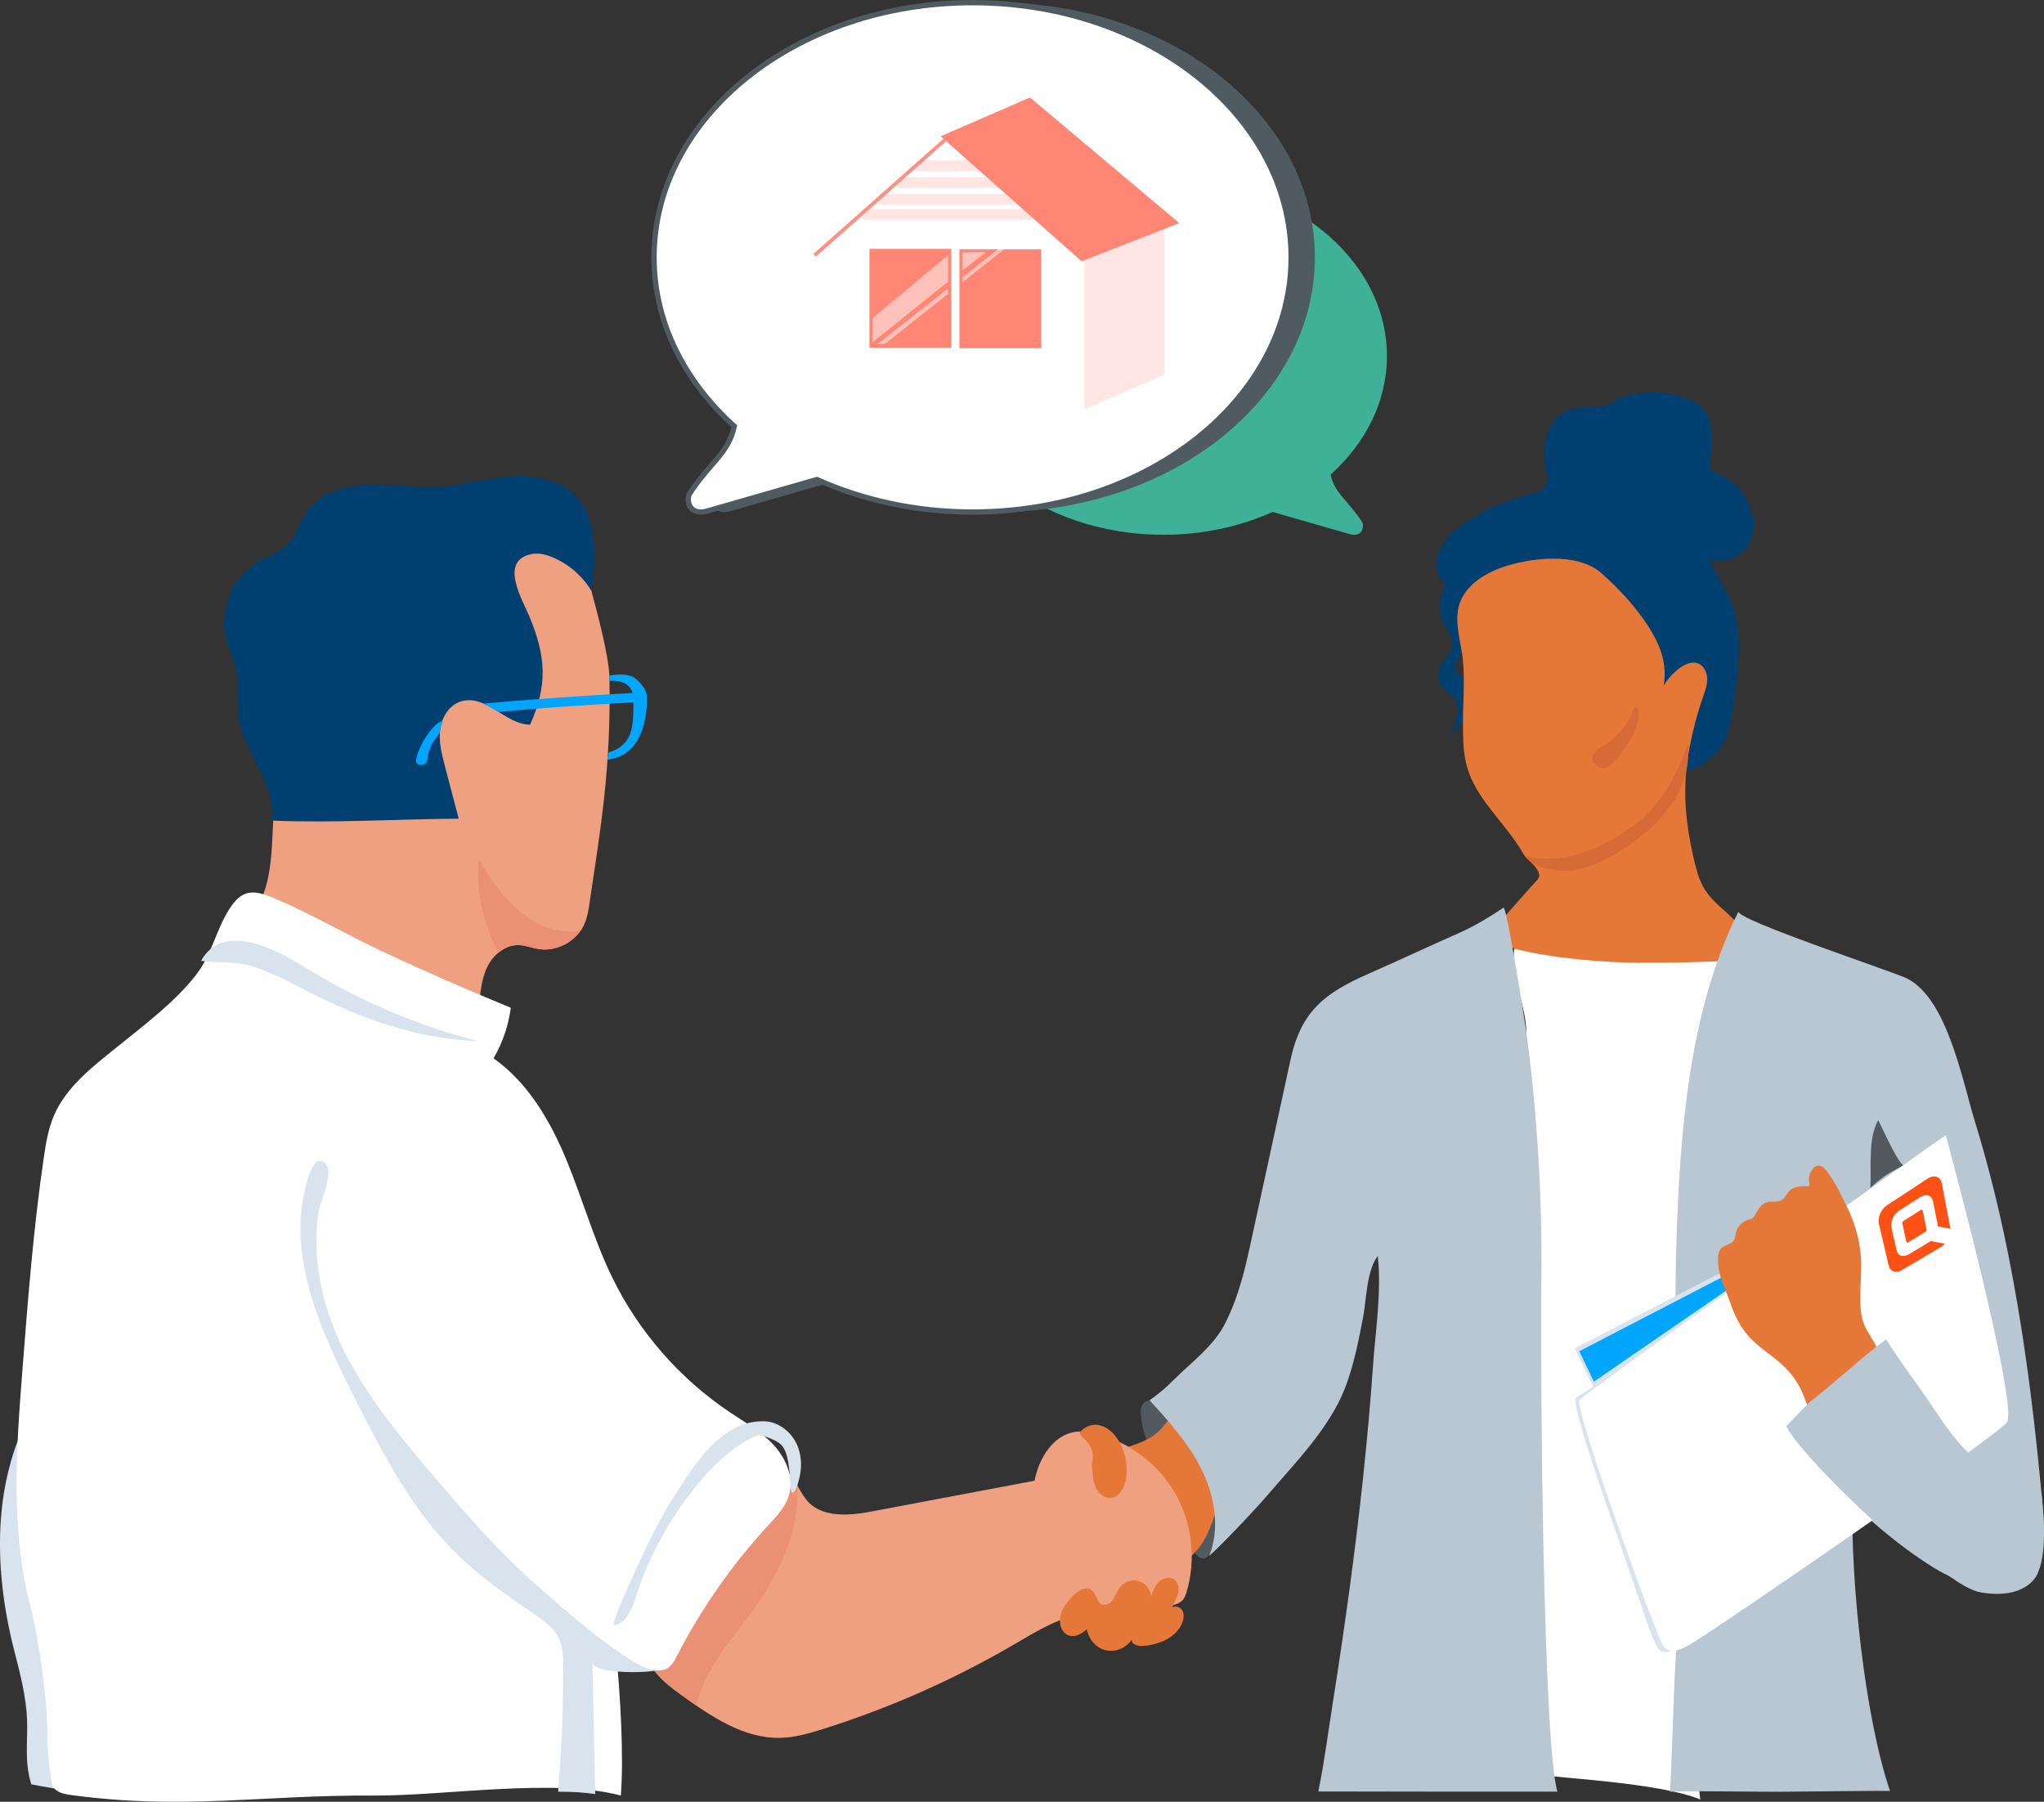
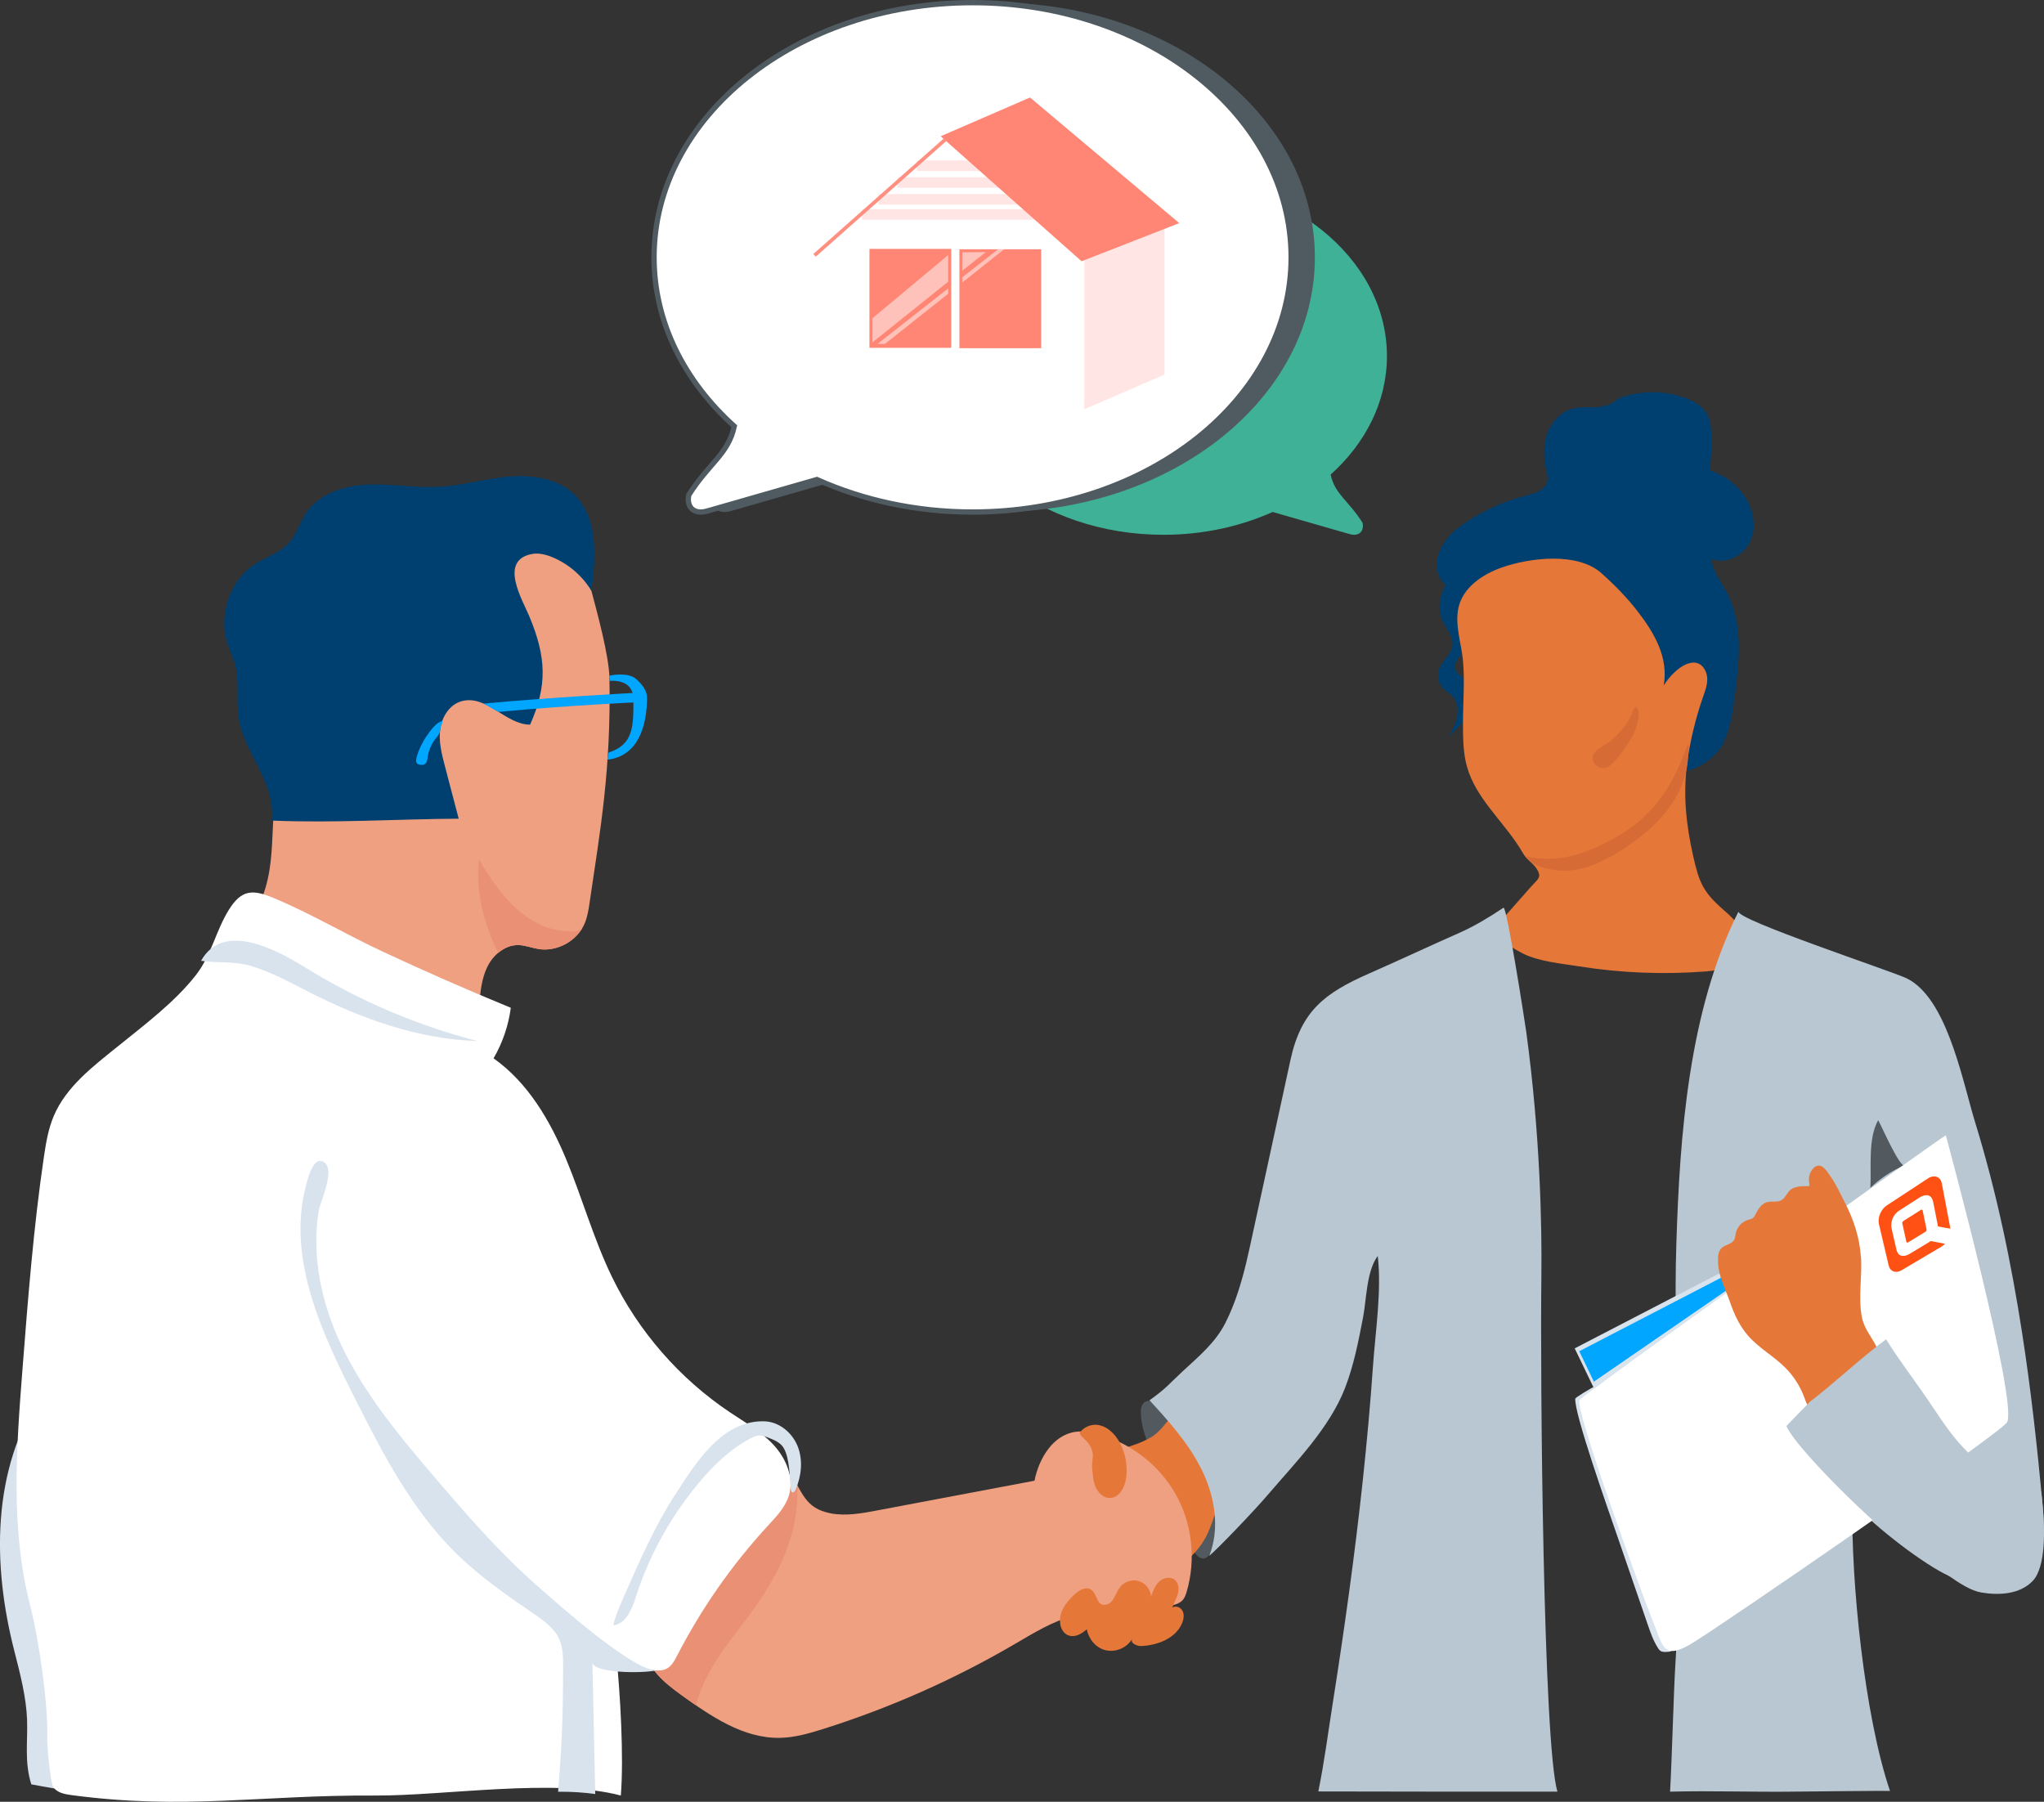
<svg xmlns="http://www.w3.org/2000/svg" id="Layer_2" viewBox="0 0 385.15 339.51">
  <rect x="0" y="0" width="385.15" height="339.51" fill="#333333" stroke="none" />
  <defs>
    <style>.cls-1,.cls-2{fill:#ffe6e4;}.cls-3,.cls-4{fill:#fff;}.cls-5{fill:#3fb196;}.cls-4{stroke:#505a61;}.cls-4,.cls-6{stroke-miterlimit:10;}.cls-7{fill:#ea9175;}.cls-8{fill:#ff8f80;}.cls-9{fill:#e57738;}.cls-10{fill:#004071;}.cls-2{opacity:.63;}.cls-11{fill:#00a6ff;}.cls-12{fill:#efa081;}.cls-13{fill:#ff5114;}.cls-14{fill:#505a61;}.cls-6{fill:none;stroke:#ffe6e4;stroke-width:2px;}.cls-15{fill:#d8e3ee;}.cls-16{fill:#b8c7d2;}.cls-17{fill:#ff8674;}.cls-18{fill:#d66b36;}.cls-19{fill:#525a60;}</style>
  </defs>
  <g id="Illustration">
    <g>
      <path class="cls-5" d="M219.23,33.43c23.26,0,42.11,15.07,42.11,33.67,0,8.57-4.01,16.39-10.61,22.33,.81,3.73,3.36,4.86,6.02,9.09,.32,1.62-.7,2.56-2.3,2.15-.17-.05-.35-.09-.52-.14-4.71-1.35-9.42-2.7-14.12-4.06-6.09,2.73-13.1,4.3-20.58,4.3-23.26,0-42.11-15.07-42.11-33.67,0-18.59,18.85-33.67,42.11-33.67Z" />
      <path class="cls-14" d="M187.74,.5c-33.15,0-60.03,21.49-60.03,47.99,0,12.22,5.72,23.36,15.12,31.83-1.16,5.31-4.78,6.93-8.58,12.96-.46,2.31,1,3.65,3.28,3.06,.25-.06,.5-.13,.74-.2,6.71-1.92,13.42-3.85,20.13-5.78,8.68,3.89,18.68,6.12,29.33,6.12,33.15,0,60.03-21.49,60.03-47.99S220.89,.5,187.74,.5Z" />
      <path class="cls-4" d="M183.27,.5c-33.15,0-60.03,21.49-60.03,47.99,0,12.22,5.72,23.36,15.12,31.83-1.16,5.31-4.78,6.93-8.58,12.96-.46,2.31,1,3.65,3.28,3.06,.25-.06,.5-.13,.74-.2,6.71-1.92,13.42-3.85,20.13-5.78,8.68,3.89,18.68,6.12,29.33,6.12,33.15,0,60.03-21.49,60.03-47.99S216.43,.5,183.27,.5Z" />
      <path class="cls-19" d="M216.59,263.95c-.58,.02-1.07,.24-1.35,.77-.26,.49-.29,1.07-.27,1.63,.07,2.63,1.1,4.97,2.02,7.39,.94,2.48,1.9,4.95,2.9,7.41,.93,2.29,1.88,4.58,2.91,6.82,.42,.9,.85,1.8,1.31,2.68s.85,1.96,1.6,2.58c.27,.22,.57,.43,.92,.45,.16,0,.31-.02,.46-.08,1.15-.41,1.48-2.21,1.76-3.3,.36-1.39,.59-2.81,.75-4.24,.31-2.63,.41-5.3,.14-7.93-.23-2.32-.72-4.82-2.11-6.75-1.76-2.44-4-4.5-6.68-5.89-.91-.47-2.93-1.62-4.38-1.56Z" />
      <path class="cls-9" d="M205.99,274.74c-3.24,1.36-6.06,3.45-8.49,5.96-1.31,1.35-2.7,2.64-3.84,4.15-.47,.62-1.37,1.68-1.37,2.51,0,1.28,1.92,1.68,2.98,1.35,.45-.14,.86-.4,1.31-.53,.43,1.25,.86,2.8,2.19,3.34,.66,.27,1.44,.31,1.98,.78,.72,.63,.72,1.76,1.27,2.53,.62,.87,1.79,1.11,2.85,1.26,.28,.04,.57,.08,.81,.24,.26,.18,.42,.47,.6,.73,.72,1.03,2.05,1.59,3.29,1.39,.32-.05,.65-.15,.97-.12,1.03,.09,1.46,1.18,2.24,1.7,.88,.58,2.02,.17,2.96-.18,2.45-.91,4.28-2.94,6.31-4.5,1.92-1.49,3.72-3.19,4.94-5.32,1.54-2.67,2.07-5.8,3.44-8.55,1.02-2.04,2.49-3.86,4.28-5.27,.53-.42,1.12-.85,1.28-1.51,.14-.59-.11-1.19-.39-1.73-2.13-4.13-9.24-11.1-14.05-6.84-1.73,1.54-2.64,3.52-4.73,4.73-3.31,1.92-7.32,2.4-10.83,3.87Z" />
      <path class="cls-15" d="M51.52,311.11c.65-3.27,1.19-6.6,.97-9.93-.23-3.5-1.3-6.89-2.37-10.24-1.56-4.87-3.28-9.69-4.76-14.58-.96-3.17-.98-6.45-2.7-9.28-3.93-6.47-12.86-10.15-19.39-13.17-1.26-.58-2.59-1.18-3.97-1.08-1.12,.08-2.16,.6-3.11,1.2-3.38,2.12-6.05,5.21-8.26,8.53-9.58,14.39-9.38,32.42-5.19,48.69,1.04,4.05,2.21,8.59,2.36,12.77,.15,4.2-.53,7.99,.8,12.2,11.07,2.1,22.61,3.46,33.53,.69,1.76-.44,3.57-1.05,4.81-2.37,.97-1.04,1.48-2.42,1.95-3.76,2.23-6.41,4.01-12.98,5.34-19.67Z" />
      <path class="cls-10" d="M274.7,99.5c3.81-2.85,8.18-4.94,12.8-6.1,1.66-.42,3.68-1.02,4.06-2.69,.16-.71-.04-1.44-.2-2.15-.5-2.23-.6-4.6,.14-6.75s2.4-4.07,4.58-4.73c1.63-.49,3.37-.26,5.06-.4,1.69-.13,3.55-.8,4.23-2.36-.34,.29-.18,.96,.26,1.06-.33,.11-.13-.51,.2-.62,3.62-1.14,7.6-1.13,11.22,.04,1.91,.61,3.84,1.66,4.73,3.45,.55,1.11,.64,2.38,.68,3.62,.06,2.26-.03,4.53-.29,6.77,2.64,.79,4.99,2.53,6.53,4.81,1.67,2.48,2.35,5.78,1.13,8.51-1.22,2.73-4.62,4.49-7.37,3.33,.26,2.36,1.85,4.32,2.96,6.43,3.1,5.91,2.31,13.02,1.43,19.63-.39,2.95-.8,5.95-2.1,8.62-1.31,2.67-4.62,4.99-7.56,5.4-.2-3.34-.64-6.49-1.99-9.56-1.95-4.46-3.92-8.94-6.65-12.97s-6.28-7.62-10.7-9.66c-2.97-1.37-6.22-1.99-9.43-2.6-2.74-.52-5.58-.99-8.28-.03-2.04,.72-3.76,2.01-5.95,.92-5.73-2.86-3.5-8.96,.52-11.98Z" />
      <path class="cls-10" d="M272.4,110.23c-1.11,1.98-1.57,4.45-.69,6.54,.69,1.65,2.19,3.13,1.96,4.91-.22,1.68-1.91,2.78-2.5,4.37-.49,1.31-.1,2.91,.93,3.85,.45,.41,1,.7,1.44,1.13,1.01,.97,1.28,2.51,1.04,3.89s-.91,2.64-1.58,3.86c1.53-1.45,3.1-2.96,3.92-4.89,.82-1.94,.71-4.44-.83-5.87-.65-.6-1.55-1.03-1.85-1.87-.35-.97,.3-2.03,1.08-2.71s1.73-1.19,2.31-2.05c.91-1.35,.65-3.15,.18-4.71s-1.1-3.15-.84-4.76c.23-1.4,2.46-4.9,.35-5.86-1.86-.86-4.24,2.9-4.94,4.15Z" />
      <path class="cls-9" d="M280.73,152.31c2.14,2.8,4.55,5.48,6.29,8.53,.63,1.11,1.79,1.76,2.48,2.79,1.13,1.69,.3,1.97-1.04,3.48-2.27,2.56-4.53,5.13-6.79,7.7-.19,.21-.39,.46-.4,.74-.02,.94,4.6,3.58,5.68,4.12,3.09,1.53,7.21,1.88,10.59,2.42,7.87,1.25,15.89,1.57,23.84,.96,2.99-.23,6.59-1.08,7.46-3.95,.86-2.85-1.63-5.53-3.88-7.48-4.01-3.47-4.76-5.2-5.9-10.24-1.35-6-1.96-11.66-1.13-17.78,.53-3.9,1.53-8,2.78-11.72,.42-1.26,.98-2.52,.99-3.85s-.71-2.79-2-3.11c-.68-.17-1.39,0-2.03,.27-1.65,.72-3.22,2.46-4.18,3.97,.93-5.25-1.71-9.82-4.91-13.96-2.04-2.64-4.35-4.99-6.83-7.2-4.51-4.01-13.45-2.93-18.79-1.06-3.68,1.29-7.37,3.83-8.16,7.65-.67,3.23,.55,6.61,.86,9.8,.38,3.88,0,7.99,.01,11.89,0,2.77,.01,5.58,.77,8.25,.82,2.89,2.45,5.37,4.28,7.77Z" />
-       <path class="cls-3" d="M309.1,181.42c5.21,.06,10.43-.13,15.62-.32-1.31,.05-1.05,4.53-1.15,5.29-.3,2.24-.87,4.55-1.46,6.73-1.65,6.09-3.38,11.87-4.09,18.17-.54,4.77-.64,9.57-.73,14.37-.66,33.96-1.04,79.7,3.09,113.42-7.6-3.23-28.22-4.11-28.62-4.56-.45-.5-2.87,1.12-2.8,.45,1.85-16.03,.92-41.18-.99-57.2-1.24-10.39-.92-20.89-.69-31.35,.23-11.48,.38-22.96,.4-34.44,0-5.8-.01-11.59-.07-17.39-.05-5.24-3.02-10.65-2.28-15.82,7.11,1.79,16.42,2.58,23.77,2.67Z" />
      <path class="cls-18" d="M308.21,155.27c-1.88,1.54-5.39,3.54-7.63,4.48-4.67,1.96-8.15,2.58-13.12,1.63,1.17,2,5.82,3.08,9.16,2.56,3.34-.52,6.41-2.13,9.25-3.97,3.45-2.24,6.71-4.92,9.03-8.32,1.75-2.56,3.01-5.65,3.17-8.77,.11-2.17,.31-3.67-.48-1.52-2.23,6.09-4.96,10.31-9.38,13.92Z" />
      <path class="cls-18" d="M302.23,144.74c1.01-.11,1.78-.97,2.43-1.78,1.96-2.44,3.94-5.13,4.12-8.26,.04-.64-.09-1.16-.6-1.51-.33,.27-.43,.6-.58,1-.75,2.03-2.13,3.59-3.66,5.07-1.08,1.05-3.98,1.97-3.83,3.71,.08,.99,1.05,1.82,2.04,1.76,.03,0,.06,0,.09,0Z" />
      <path class="cls-16" d="M234.91,237.56c.33-1.38,.63-2.75,.93-4.13,2.44-11.23,4.88-22.47,7.32-33.7,2.01-9.24,6.43-12.61,14.83-16.3,5.75-2.53,11.36-5.17,17.05-7.68,2.87-1.27,5.62-2.95,8.26-4.71,.61-.41,4.03,21.49,4.31,23.53,2.62,19.35,2.94,36.46,2.83,45.81-.24,18.93,.34,88.46,3.03,97.22-14.98,0-32.12,0-45.06-.04,1.13-5.52,1.84-11.08,2.72-16.65,2.21-14.01,4.17-28.06,5.68-42.16,.75-7.06,1.4-14.13,1.89-21.22,.47-6.7,1.66-14.23,.91-20.87-2.12,2.81-2.12,8.18-2.77,11.58-.87,4.51-1.75,9.05-3.41,13.33-2.91,7.49-9.26,13.93-14.43,19.97-3.01,3.52-9.53,10.27-11.14,11.63,2.03-5.15,1.07-11.1-1.35-16.07-2.42-4.98-6.17-9.17-9.91-13.25,3.35-2.41,3.26-2.69,6.27-5.48,3-2.78,6.12-5.35,8.01-9.06,1.88-3.7,3.07-7.71,4.04-11.75Z" />
      <path class="cls-12" d="M111.44,111.33c1.09,4.12,3.32,12.22,3.4,16.48,.3,17.29-1.69,28.31-3.75,42.33-.19,1.3-.4,2.62-.91,3.84-1.39,3.3-5.18,5.41-8.72,4.84-1.29-.21-2.53-.73-3.84-.74-2.49-.03-4.68,1.85-5.78,4.08-1.1,2.23-1.33,4.77-1.55,7.25-15.39-2.96-30.38-8-44.44-14.92,3.31-3.09,4.66-7.75,5.16-12.25s.28-9.08,1.11-13.53c.92-4.94,3.09-9.55,5.49-13.96,3.22-5.91,6.9-11.58,10.98-16.94,2.9-3.79,6.06-7.49,10.07-10.07,5.44-3.5,13.47-4.04,19.86-4.4,7.81-.44,10.95,.59,12.9,7.99Z" />
      <path class="cls-7" d="M107.99,175.49c-8.37,.17-13.73-6.64-17.75-13.59-.64,6,.89,12.21,3.65,17.65,1.06-.9,2.35-1.49,3.74-1.47,1.31,.01,2.55,.53,3.84,.74,3.17,.51,6.54-1.13,8.2-3.85-.44,.31-.99,.52-1.67,.53Z" />
      <path class="cls-12" d="M156.52,285.16c2.91,.54,5.9,0,8.81-.56l29.6-5.59c.83-4.22,3.52-8.68,7.79-9.22,1.26-.16,2.55,.04,3.78,.35,6.22,1.53,11.75,5.69,14.94,11.25,3.19,5.56,3.98,12.44,2.15,18.58-.17,.57-.37,1.15-.78,1.58-.44,.47-1.07,.7-1.69,.89-6.03,1.82-12.63,.45-18.73,2-4.06,1.03-7.68,3.31-11.31,5.42-11.36,6.63-23.46,11.99-36,15.94-2.61,.82-5.27,1.59-8.01,1.66-6.98,.18-13.19-4.1-18.85-8.2-3.1-2.25-6.51-5.04-6.62-8.87-.05-1.81,.67-3.54,1.45-5.18,5.59-11.74,14.73-20.9,25.83-27.51,2.34,3.31,2.72,6.53,7.63,7.45Z" />
      <path class="cls-7" d="M139.89,306.1c5.7-7.43,10.44-15.42,10.37-25.07,0-.32,.05-.6,.12-.87-.44-.79-.91-1.61-1.5-2.45-11.09,6.61-20.23,15.76-25.83,27.51-.78,1.63-1.5,3.37-1.45,5.18,.12,3.83,3.52,6.62,6.62,8.87,.96,.7,1.94,1.4,2.93,2.08,1.45-5.73,4.96-10.36,8.72-15.25Z" />
      <path class="cls-16" d="M360.81,185.29c-.49-.37-1.01-.69-1.55-.95-2.74-1.33-32.4-11.13-31.66-12.61-9.4,18.66-11.09,42.19-11.73,62.76-.63,20.24,1.2,40.49,.7,60.73-.15,6.19-.52,12.37-.89,18.55-.33,5.57-.66,18.27-.99,23.83,8.01-.2,15.44,.09,23.03,0,1.28-.02,18.39-.19,18.41-.14-4.8-14.12-7.38-39.49-7.08-54.4,4.46,4.89,13.86,11.98,18.15,13.86,3.26,1.43,2.23-.74,5.85-.12,3.41,.59,7.32,.36,9.73-2.13,2.62-2.71,2.47-6.97,2.13-10.72-.98-10.89-2.18-21.77-3.85-32.58-2.08-13.47-4.87-26.85-8.88-39.88-2.22-7.21-4.86-21.28-11.38-26.2Z" />
      <polygon class="cls-15" points="300.65 262.22 296.72 254.07 342.32 230.43 300.65 262.22" />
      <polygon class="cls-11" points="300.81 261.33 297.58 254.61 343.18 230.97 300.81 261.33" />
      <path class="cls-19" d="M352.44,223.82c1.86-1.79,4.04-3.23,6.41-4.24-.94,.4-4.5-7.84-4.95-8.5-1.94,3.43-1.26,8.9-1.46,12.74Z" />
      <path class="cls-10" d="M111.68,109.32c.65-5.87,.61-12.26-3.57-16.23-3.2-3.03-8-3.68-12.39-3.28-4.39,.4-8.67,1.69-13.07,1.92-4.45,.24-8.9-.61-13.35-.42-4.45,.19-9.21,1.7-11.67,5.41-1.16,1.75-1.72,3.88-3.1,5.46-1.72,1.96-4.38,2.75-6.57,4.17-4.25,2.74-6.28,8.21-5.55,13.12,.36,2.4,1.69,4.4,2.1,6.73,.62,3.54-.2,7.16,.8,10.74,1.7,6.08,6.6,11.02,5.89,17.68,11.63,.49,23.46-.27,35.23-.36l-2.6-9.91c-.6-2.28-1.2-4.63-.88-6.97s1.8-4.67,4.08-5.27c4.71-1.23,8.21,4.42,12.86,4.43,3.24-7.32,3.1-12.61-.14-20.38-1.29-3.1-5.83-10.57,.47-11.77,1.31-.25,2.67,.11,3.9,.62,3.02,1.26,5.61,3.5,7.31,6.3,.09-.66,.17-1.33,.25-2Z" />
      <path class="cls-3" d="M96.25,189.9c-.44,3.35-1.55,6.6-3.25,9.52,6.47,4.57,10.65,11.72,13.69,19.04,3.04,7.32,5.16,15.01,8.62,22.14,4.98,10.27,12.74,19.17,22.23,25.52,2.87,1.92,5.93,3.64,8.26,6.18s3.85,6.16,2.86,9.46c-.67,2.23-2.36,3.99-3.94,5.7-6.76,7.34-12.53,15.58-17.1,24.45-.52,1.02-1.11,2.12-2.16,2.59-.6,.27-1.29,.29-1.95,.25-2.71-.16-5.35-1.24-7.39-3.03,.74,7.36,1.45,19.24,.86,26.61-12.42-3.32-33.43,.08-46.29,0-21.53-.13-35.87,2.77-57.21-.08-1.24-.17-2.62-.41-3.37-1.42-.7-.94-1.25-8.18-1.21-9.36,.19-6.53-1.61-18.71-3.24-25.04-3.71-14.4-2.58-29.54-1.43-44.36,1.04-13.36,2.08-26.74,4.03-40,.39-2.64,.82-5.3,1.86-7.76,2.34-5.55,7.41-9.37,12.09-13.15,5.02-4.06,10.73-8.33,14.72-13.45,2.9-3.72,3.74-8.32,6.17-12.24s4.55-3.9,8.52-2.24c6.97,2.92,13.64,6.89,20.51,10.09,7.96,3.72,16.01,7.24,24.13,10.58Z" />
      <path class="cls-15" d="M60.71,243.25c.76,3.25,1.87,6.42,3.23,9.42,4.53,9.94,11.71,18.38,18.8,26.68,6.18,7.23,12.09,13.92,19.2,20.09,2.49,2.16,19.21,17.21,22.43,15.07-1.22,.85-12.7,.99-12.75-1.31l.54,24.85c-2.32-.32-4.66-.47-7-.43,.6-6.84,.91-13.71,.93-20.58,.02-6.8,.53-8.81-5.01-12.61-5.29-3.63-10.61-7.28-15.18-11.78-8.21-8.08-13.64-18.49-18.83-28.77-6.08-12.06-13.05-26.38-9.47-40.24,.32-1.24,1.33-5.79,3.33-4.73,2.43,1.27-.56,7.45-.86,9.2-.84,5.02-.51,10.18,.64,15.15Z" />
      <polygon class="cls-15" points="300.81 261.33 300.35 260.36 343.18 230.97 300.81 261.33" />
      <path class="cls-15" d="M300.74,261.1c-1.18,.57-3.89,2.26-3.91,2.43-.24,2.74,6.05,20.49,8.08,26.38l5.61,16.32c.53,1.54,1.02,2.94,1.91,4.33,.12,.19,.25,.38,.44,.51,.31,.21,.71,.21,1.08,.2,1.28-.03,1.29-.31,1.2-1.36l-.17-2.02-.53-6.27-1.44-16.96-1.21-14.29-.26-3.01-3.77-2.12-3.22-1.81c-1.07-.6-1.75-1.3-3.05-1.21-.19,.01-.59-1.21-.76-1.13Z" />
      <path class="cls-3" d="M366.66,213.92c-.81,.27-67.94,48.53-69.02,49.88s11.86,36.94,13.75,41.52c1.89,4.58,1.89,7.55,7.01,4.58,5.12-2.97,57.31-38.93,59.73-41.82,2.43-2.88-11.48-54.16-11.48-54.16Z" />
      <polygon class="cls-15" points="300.61 261.33 300.35 260.36 342.97 230.97 300.61 261.33" />
      <path class="cls-9" d="M350.64,236.74c-.25-3.5-1.32-6.84-2.92-9.96-.86-1.68-1.63-3.4-2.7-4.97-.44-.64-1.15-1.84-1.94-2.11-1.21-.42-2.21,1.28-2.23,2.39-.01,.47,.1,.94,.08,1.41-1.32,.01-2.93-.09-3.87,1.01-.47,.54-.75,1.27-1.37,1.63-.82,.48-1.89,.12-2.8,.4-1.02,.31-1.62,1.34-2.11,2.29-.13,.25-.26,.52-.49,.69-.25,.19-.58,.24-.88,.33-1.2,.36-2.16,1.43-2.37,2.67-.06,.32-.07,.66-.2,.96-.42,.95-1.59,1.01-2.32,1.58-.83,.65-.81,1.85-.78,2.87,.07,2.61,1.41,5,2.24,7.42,.79,2.3,1.83,4.54,3.45,6.38,2.03,2.31,4.83,3.82,7,6.01,1.61,1.62,2.85,3.6,3.62,5.75,.23,.63,.45,1.34,1.02,1.69,.51,.32,1.16,.28,1.76,.19,4.59-.69,13.48-5.19,10.98-11.12-.9-2.13-2.48-3.62-2.96-6-.75-3.75,.08-7.71-.19-11.5Z" />
      <path class="cls-16" d="M384.92,283.96c-.09-.95-.18-1.91-.27-2.86-3.21-1.58-6.44-3.12-9.75-4.48-.39-.07-.77-.22-1.14-.46-.25-.1-.49-.2-.74-.3-.97-.37-1.55-1.07-1.83-1.86-3.1-2.84-5.24-6.28-7.61-9.77-3.25-4.79-5.69-7.83-8.18-11.86-4.28,3.07-10.26,8.7-14.48,11.85,.03,.07-4.33,4.44-4.3,4.51,2.05,4.74,20.6,22.65,24.89,24.53,3.26,1.43,8.12,6.17,11.75,6.8,3.41,.59,7.32,.36,9.73-2.13,2.62-2.71,2.27-10.21,1.93-13.96Z" />
      <path class="cls-9" d="M206.17,279.45c-.23-.88-.25-1.77-.36-2.66-.1-.88,.09-1.59,.11-2.47,.02-.85-.33-1.67-.84-2.36-.39-.53-.91-.91-1.33-1.4-.45-.54-.35-.66,.21-1.16,.79-.71,1.94-1.07,3-.89,1.85,.32,3.28,1.84,4.14,3.51,1.01,1.99,1.4,4.28,1.1,6.49-.24,1.74-1.3,3.72-3.05,3.75-1.47,.03-2.6-1.39-2.98-2.81Z" />
      <path class="cls-9" d="M208.5,302.34c1.39-.32,1.68-2.15,2.55-3.28,.8-1.05,2.28-1.52,3.54-1.14,1.26,.38,2.22,1.6,2.3,2.92,.36-1.02,.75-2.08,1.54-2.82s2.12-1.02,2.95-.32c.72,.6,.8,1.7,.56,2.61s-.75,1.72-1.04,2.61c.62-.45,1.57-.07,1.92,.61s.24,1.51-.04,2.22c-1.14,2.92-4.58,4.27-7.72,4.41-.91,.04-2.19-.61-1.71-1.37-.97,1.68-3.09,2.6-4.98,2.17-1.9-.43-3.21-2.11-3.6-3.95-3.77,3.42-6.41-.7-4.27-4.23,.74-1.22,2.84-3.72,4.48-3.48,1.96,.28,1.3,3.56,3.52,3.05Z" />
      <path class="cls-15" d="M57.72,182.42c9.98,6.16,20.89,10.81,32.25,13.74-11.18-.33-21.98-4.24-31.94-9.33-3.51-1.79-7.05-3.74-10.86-4.85-3.14-.91-6.31-.47-9.28-.94,4.27-7.71,14.78-1.75,19.83,1.38Z" />
      <path class="cls-11" d="M114.4,143.15l.29-1.35c4.67-1.51,4.67-4.87,4.67-9.95,0-1.17-.34-2.06-1.02-2.66-1.3-1.15-3.42-.89-3.44-.89l-.12-.98c.1-.01,3.47-.8,5.1,.64,.9,.79,2.04,2.02,2.04,3.48,0,5.12-1.56,11.09-7.52,11.71Z" />
      <path class="cls-11" d="M93.93,134.14l-2.8-1.56c12.79-1.2,28.61-2.03,28.75-2.04v1.8c-.14,0-13.19,.6-25.95,1.8Z" />
      <path class="cls-11" d="M79.46,144.11h-.06c-.28,0-.58-.03-.78-.23-.29-.28-.23-.75-.13-1.13,.38-1.44,1.06-2.82,1.89-4.05,1.93-2.87,2.75-2.69,3.02-2.87,.05,.15-.35,1.13-.39,1.29-.05,.24-.09,.49-.12,.74-.05,.5-1.01,1.46-1.28,1.95-.47,.84-.86,1.74-1.01,2.7-.04,.3-.06,.61-.16,.9s-.3,.56-.59,.66c-.13,.04-.27,.05-.41,.05Z" />
      <path class="cls-15" d="M127.27,281.54c-3.81,5.9-6.66,12.36-9.49,18.79-.85,1.93-1.71,3.88-2.24,5.92,2.41-.22,3.53-3.02,4.27-5.33,2.08-6.51,5.24-12.67,9.28-18.19,3.27-4.47,7.28-9.01,12.19-11.62,.54-.29,1.1-.58,1.72-.62,.61-.04,1.21,.19,1.78,.41,1.09,.42,2.27,.91,2.87,1.92,1.18,1.99,1.13,5.61,1.37,7.86,.02,.18,.06,.4,.22,.49,.28,.15,.56-.19,.68-.48,1.09-2.55,1.41-5.52,.41-8.1-1-2.59-3.47-4.67-6.24-4.77-8.01-.3-13.03,7.89-16.8,13.73Z" />
      <g>
        <path class="cls-13" d="M362.83,232.09l-3.3,2.02c-.14,.08-.27,.03-.31-.11l-.77-3.49c-.03-.15,.05-.34,.19-.43l3.33-2.11c.14-.09,.28-.04,.31,.11l.74,3.58c.03,.15-.06,.34-.2,.43Z" />
        <path class="cls-13" d="M363.78,233.84s0,.04-.29,.22l-3.77,2.27s-1.91,1.15-2.38-.88c-.84-3.62-.91-3.98-.91-3.98,0,0-.47-2.12,1.48-3.39,1.98-1.29,3.86-2.48,3.86-2.48,0,0,2.05-1.32,2.5,.9,.41,2.06,.83,4.19,.83,4.19,0,0,.06,.29,.02,.36-.04,.07,2.4,.47,2.4,.47,0-.03,0-.06-.02-.09l-1.6-8.42c-.25-1.31-1.44-1.74-2.65-.94l-7.71,5.06c-1.12,.73-1.78,2.31-1.49,3.52l1.83,7.8c.27,1.14,1.35,1.54,2.44,.9l7.48-4.43c.25-.15,.49-.34,.7-.56l-2.72-.52Z" />
      </g>
      <g>
        <polygon class="cls-1" points="219.43 70.58 204.3 77.14 204.3 48.46 219.43 41.9 219.43 70.58" />
        <rect class="cls-3" x="154.18" y="41.9" width="50.12" height="34.05" />
        <line class="cls-6" x1="172.78" y1="31.22" x2="186.81" y2="31.22" />
        <line class="cls-6" x1="169.15" y1="34.39" x2="190.29" y2="34.39" />
        <line class="cls-6" x1="165.51" y1="37.56" x2="193.97" y2="37.56" />
        <line class="cls-6" x1="162.44" y1="40.42" x2="196.95" y2="40.42" />
        <polygon class="cls-17" points="222.21 42.04 203.8 49.23 177.25 25.67 194.09 18.37 222.21 42.04" />
        <rect class="cls-8" x="165.47" y="20.75" width=".68" height="32.91" transform="translate(83.72 -111.59) rotate(48.47)" />
        <rect class="cls-17" x="163.83" y="46.9" width="15.41" height="18.64" />
        <polygon class="cls-2" points="178.66 48.06 164.38 59.99 164.38 64.53 178.66 53.08 178.66 48.06" />
        <rect class="cls-17" x="180.78" y="46.97" width="15.41" height="18.64" />
        <polygon class="cls-2" points="181.33 47.54 181.33 51 185.75 47.5 181.33 47.54" />
        <g>
          <polygon class="cls-2" points="181.33 53.23 189.2 46.97 188.16 46.9 181.33 52.26 181.33 53.23" />
          <polygon class="cls-2" points="178.66 54.35 165.36 64.8 166.76 64.8 178.66 55.35 178.66 54.35" />
        </g>
      </g>
    </g>
  </g>
</svg>